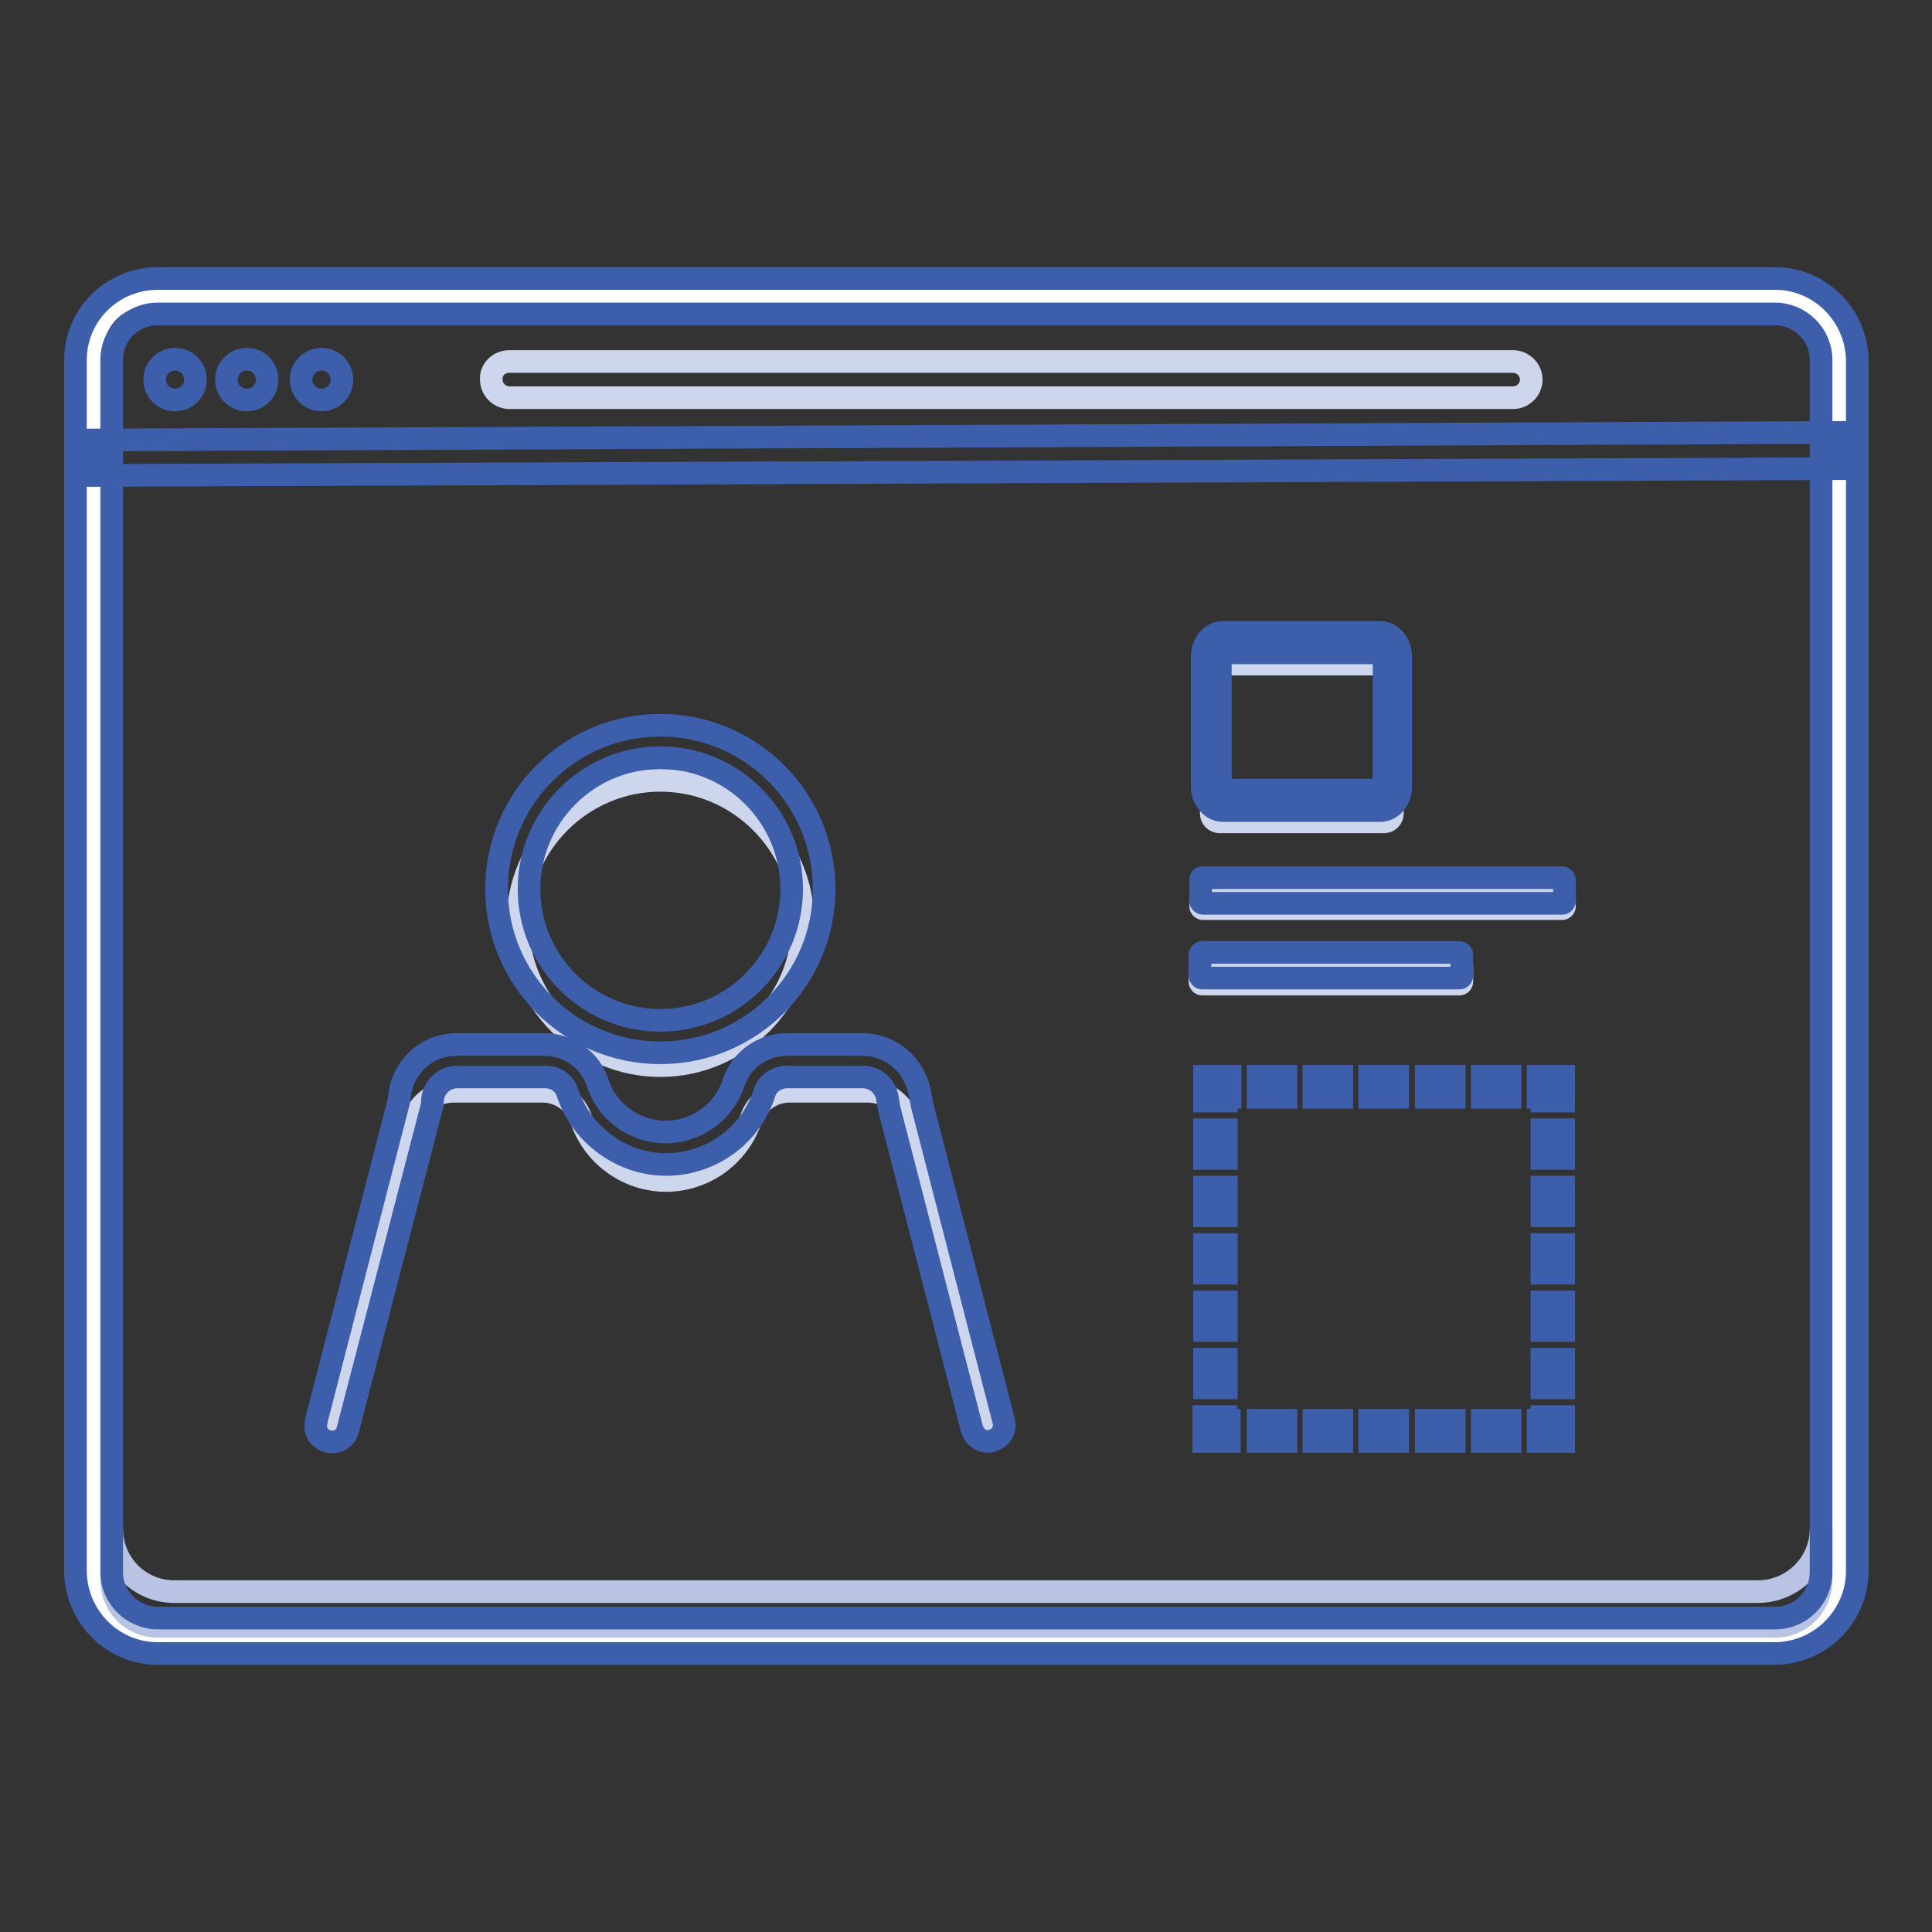
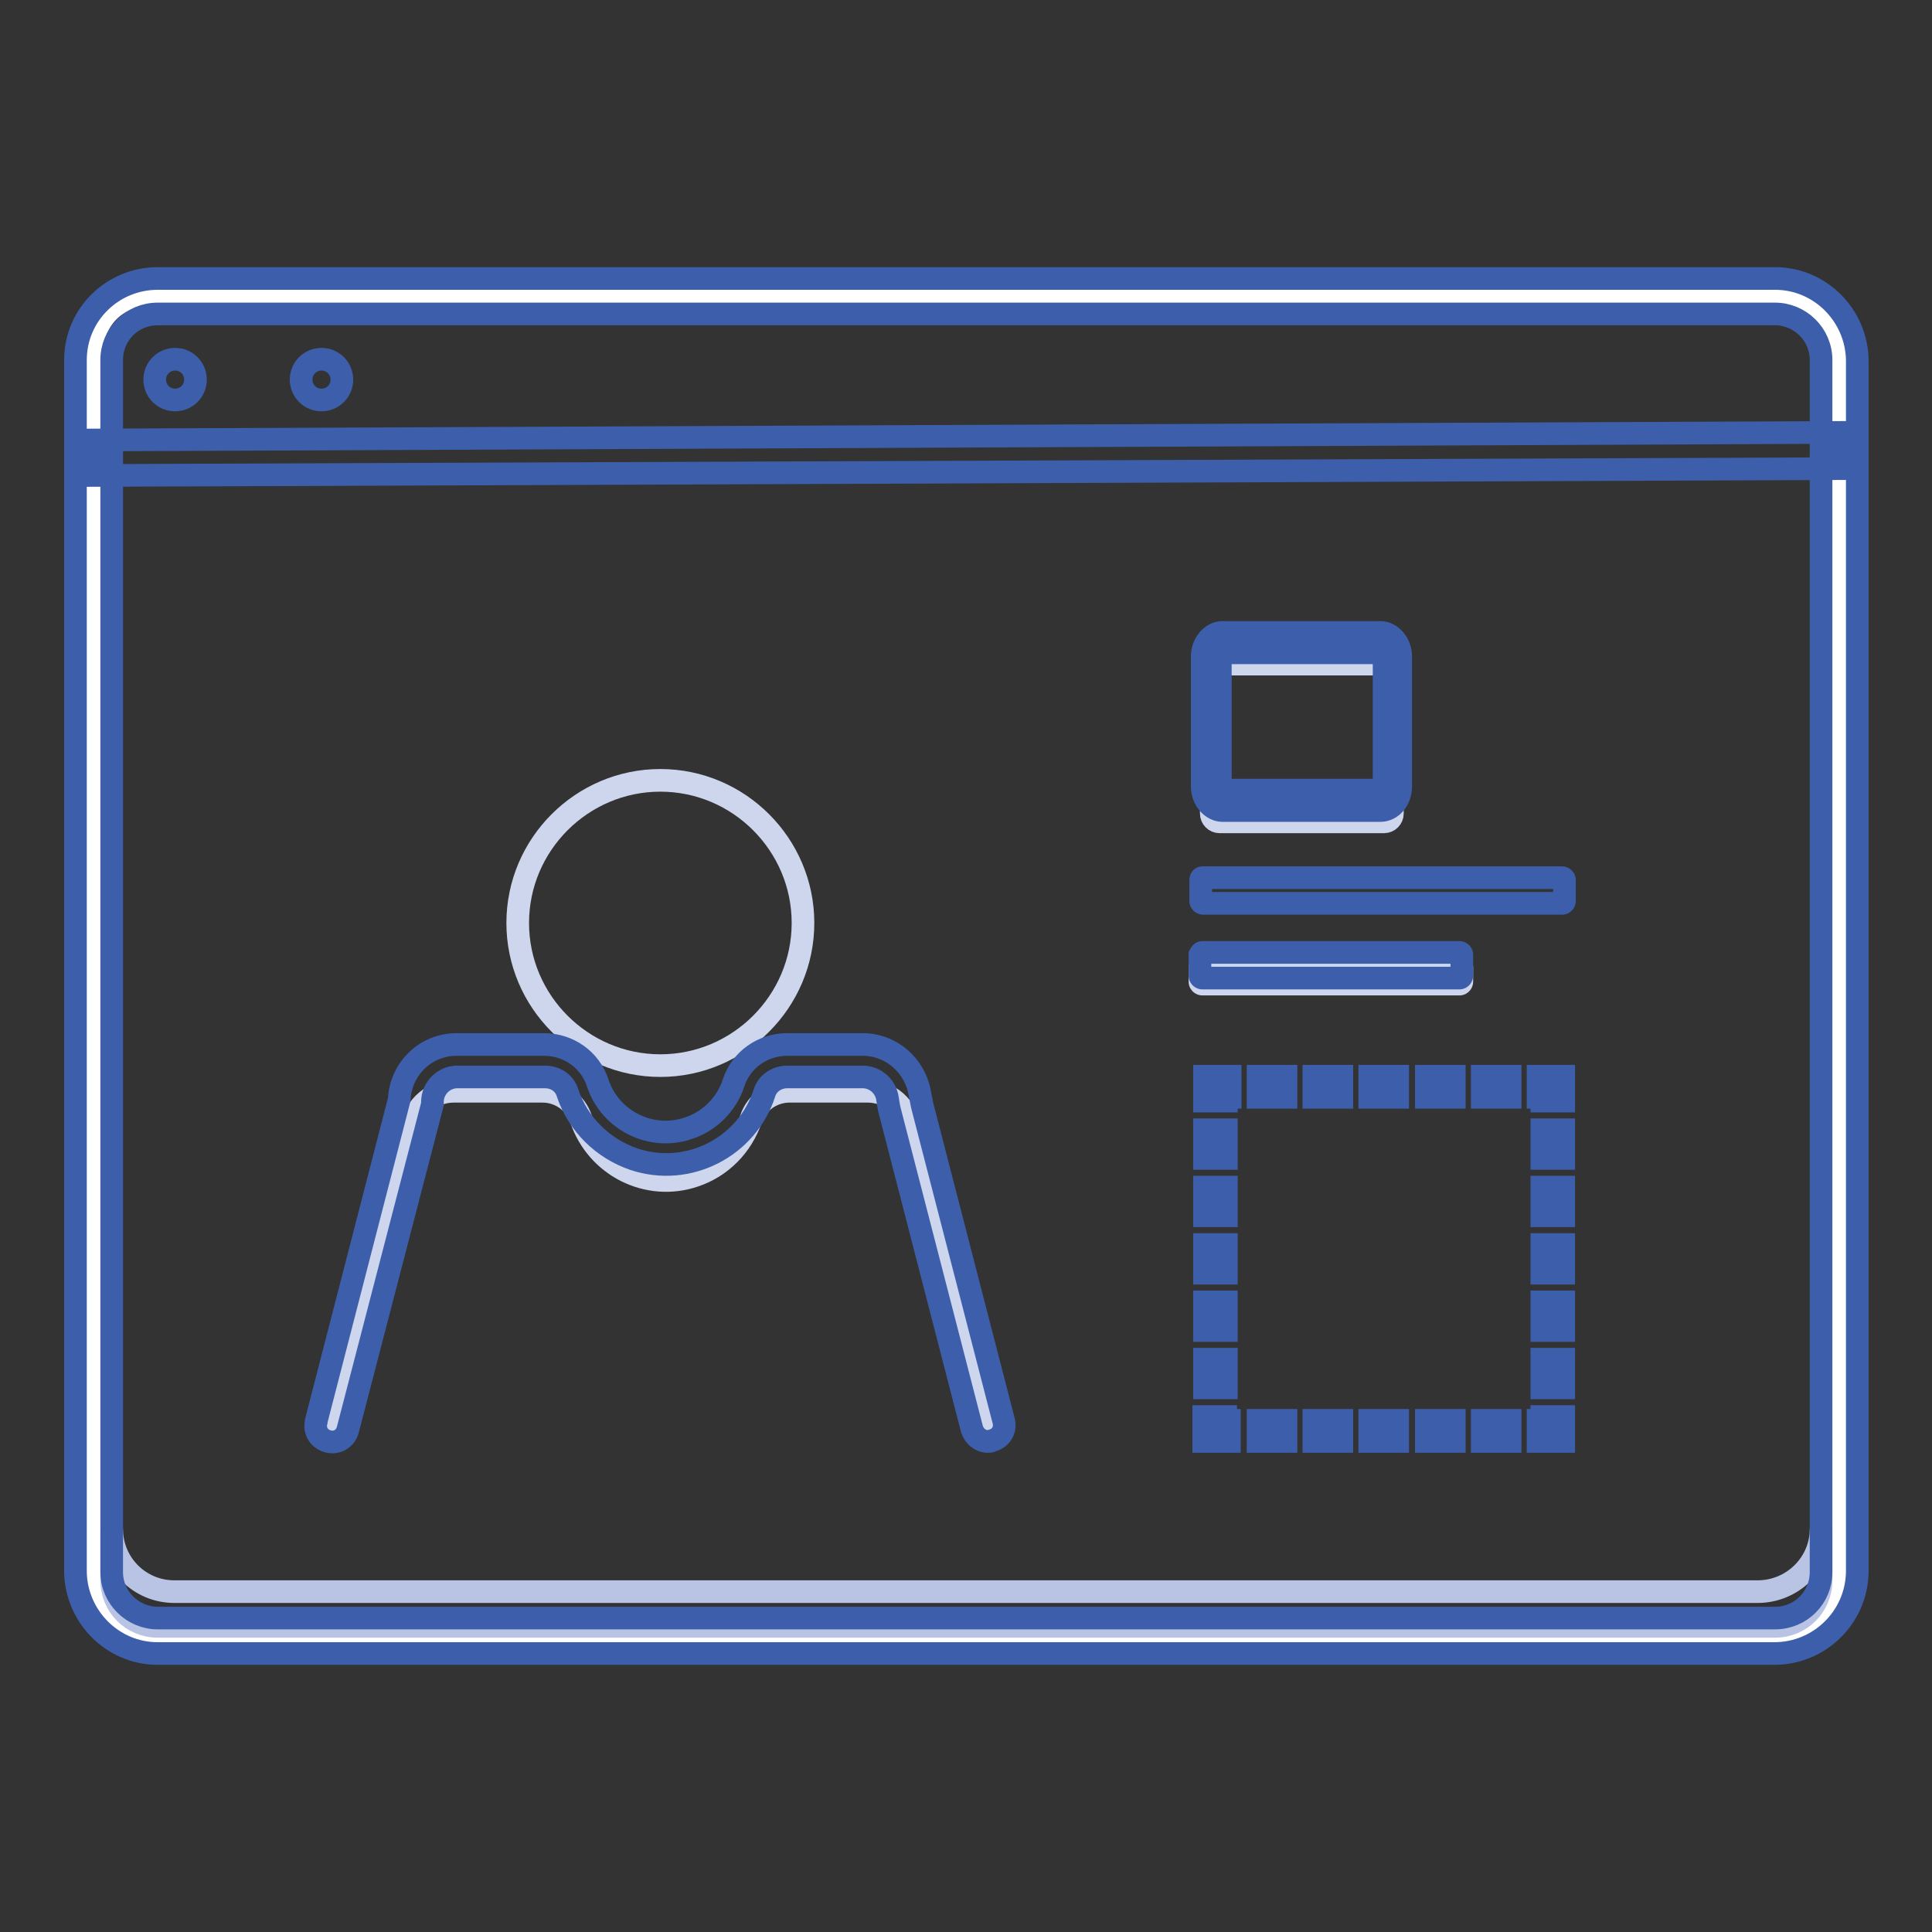
<svg xmlns="http://www.w3.org/2000/svg" version="1.1" x="0px" y="0px" viewBox="0 0 256 256" enable-background="new 0 0 256 256" xml:space="preserve">
  <rect x="0" y="0" width="256" height="256" fill="#333333" stroke="none" />
  <g>
    <path stroke-width="3" fill-opacity="0" stroke="#ffffff" d="M19.3,39.2h217.1c3.9,0,7,3.1,7,7v163.3c0,3.9-3.1,7-7,7H19.3c-3.9,0-7-3.1-7-7V46.3 C12.3,42.4,15.4,39.2,19.3,39.2z" />
    <path stroke-width="3" fill-opacity="0" stroke="#b9c4e4" d="M232.9,210.9H23.1c-4.6,0-8.3-3.7-8.3-8.3v6.8c0,3.4,2.7,6.1,6.1,6.1h214.3c3.4,0,6.1-2.7,6.1-6.1v-6.8 C241.3,207.2,237.5,210.9,232.9,210.9z" />
    <path stroke-width="3" fill-opacity="0" stroke="#3d5fab" d="M235.1,219.1H20.9c-6,0-10.8-4.9-10.9-10.8V47.7c0-6,4.9-10.8,10.9-10.8h214.3c6,0,10.8,4.9,10.9,10.8 v160.6C246,214.3,241.1,219.1,235.1,219.1L235.1,219.1z M20.9,41.6c-3.4,0-6.1,2.7-6.1,6.1v160.6c0,3.4,2.8,6.1,6.1,6.1h214.3 c3.4,0,6.1-2.7,6.1-6.1V47.7c0-3.4-2.8-6.1-6.1-6.1H20.9z" />
    <path stroke-width="3" fill-opacity="0" stroke="#3d5fab" d="M243.5,62.1L12.3,63l0-4.7l231.1-1L243.5,62.1z" />
    <path stroke-width="3" fill-opacity="0" stroke="#3d5fab" d="M20.5,50.3c0,1.5,1.2,2.7,2.7,2.7c1.5,0,2.7-1.2,2.7-2.7c0,0,0,0,0,0c0-1.5-1.2-2.7-2.7-2.7 C21.7,47.6,20.5,48.8,20.5,50.3C20.5,50.3,20.5,50.3,20.5,50.3z" />
-     <path stroke-width="3" fill-opacity="0" stroke="#3d5fab" d="M30,50.3c0,1.5,1.2,2.7,2.7,2.7c1.5,0,2.7-1.2,2.7-2.7c0-1.5-1.2-2.7-2.7-2.7C31.2,47.6,30,48.8,30,50.3 L30,50.3z" />
    <path stroke-width="3" fill-opacity="0" stroke="#3d5fab" d="M39.9,50.3c0,1.5,1.2,2.7,2.7,2.7c1.5,0,2.7-1.2,2.7-2.7c0-1.5-1.2-2.7-2.7-2.7 C41.1,47.6,39.9,48.8,39.9,50.3L39.9,50.3z" />
-     <path stroke-width="3" fill-opacity="0" stroke="#ced6ed" d="M67.5,47.9h133c1.3,0,2.4,1.1,2.4,2.4c0,1.3-1.1,2.4-2.4,2.4h-133c-1.3,0-2.4-1.1-2.4-2.4 C65,49,66.1,47.9,67.5,47.9z" />
    <path stroke-width="3" fill-opacity="0" stroke="#ced6ed" d="M68.6,122.3c0,10.4,8.5,18.9,18.9,18.9c10.4,0,18.9-8.5,18.9-18.9s-8.5-18.9-18.9-18.9 C77.1,103.4,68.6,111.9,68.6,122.3z" />
-     <path stroke-width="3" fill-opacity="0" stroke="#3d5fab" d="M87.5,139.5c-12,0-21.7-9.7-21.7-21.7s9.7-21.7,21.7-21.7s21.7,9.7,21.7,21.7 C109.2,129.8,99.5,139.5,87.5,139.5z M87.5,100.4c-9.6,0-17.4,7.8-17.4,17.4c0,9.6,7.8,17.4,17.4,17.4c9.6,0,17.4-7.8,17.4-17.4 C104.9,108.2,97.1,100.4,87.5,100.4z" />
    <path stroke-width="3" fill-opacity="0" stroke="#ced6ed" d="M44.2,190l10.3-39.8c0-3.1,2.5-5.6,5.6-5.6h11.8c2.3,0,4.4,1.5,5.1,3.7c2.1,6.2,8.8,9.6,15,7.5 c3.6-1.2,6.3-4,7.5-7.5c0.7-2.2,2.8-3.7,5.1-3.7H115c2.8,0,5.2,2.1,5.5,4.8c0.1,0.6,0.2,1.2,0.3,1.8l10,38.7" />
    <path stroke-width="3" fill-opacity="0" stroke="#3d5fab" d="M130.9,191c-1,0-1.8-0.7-2.1-1.6L118,147.6c-0.2-0.7-0.3-1.3-0.4-2c-0.2-1.6-1.6-2.9-3.3-2.9h-10 c-1.3,0-2.6,0.8-3,2.1C99,152,91.2,156,84,153.6c-4.1-1.4-7.4-4.6-8.8-8.8c-0.4-1.3-1.6-2.1-3-2.1H60.6c-1.8,0-3.3,1.5-3.3,3.3v0.3 l-11.2,43.1c-0.3,1.2-1.4,1.9-2.6,1.6c-1.2-0.3-1.9-1.4-1.6-2.6c0-0.1,0-0.1,0-0.1l11-42.6c0.2-4.1,3.5-7.3,7.6-7.3h11.6 c3.2,0,6.1,2,7.1,5.1c1.6,4.9,7,7.7,12,6c2.8-0.9,5.1-3.2,6-6c1-3.1,3.9-5.1,7.1-5.1h10c3.8,0,7,2.8,7.6,6.6c0.1,0.5,0.2,1,0.3,1.5 l10.8,41.8c0.3,1.2-0.4,2.3-1.6,2.6C131.3,191,131.1,191,130.9,191L130.9,191z M207.2,191h-3.4v-2.8h0.5v-0.5h2.9V191z M200.1,191 h-3.7v-2.8h3.7V191z M192.7,191H189v-2.8h3.7V191z M185.2,191h-3.7v-2.8h3.7V191z M177.8,191h-3.7v-2.8h3.7V191z M170.4,191h-3.7 v-2.8h3.7V191z M162.9,191h-3.4v-3.3h2.9v0.5h0.5V191z M162.5,183.9h-2.9v-3.8h2.9V183.9z M162.5,176.3h-2.9v-3.8h2.9V176.3 L162.5,176.3z M162.5,168.7h-2.9v-3.8h2.9V168.7z M162.5,161.1h-2.9v-3.8h2.9V161.1z M162.5,153.5h-2.9v-3.8h2.9V153.5z  M162.5,145.9h-2.9v-3.3h3.4v2.8h-0.5V145.9z M200.1,145.4h-3.7v-2.8h3.7V145.4z M192.7,145.4H189v-2.8h3.7V145.4z M185.2,145.4 h-3.7v-2.8h3.7V145.4z M177.8,145.4h-3.7v-2.8h3.7V145.4z M170.4,145.4h-3.7v-2.8h3.7V145.4z M207.2,145.9h-2.9v-0.5h-0.5v-2.8h3.4 V145.9z M207.2,183.9h-2.9v-3.8h2.9V183.9z M207.2,176.3h-2.9v-3.8h2.9V176.3L207.2,176.3z M207.2,168.7h-2.9v-3.8h2.9V168.7z  M207.2,161.1h-2.9v-3.8h2.9V161.1z M207.2,153.5h-2.9v-3.8h2.9V153.5z" />
-     <path stroke-width="3" fill-opacity="0" stroke="#ced6ed" d="M159.3,117.9H207c0.1,0,0.3,0.1,0.3,0.3v1.9c0,0.1-0.1,0.3-0.3,0.3h-47.6c-0.1,0-0.3-0.1-0.3-0.3v-1.9 C159.1,118,159.2,117.9,159.3,117.9z" />
    <path stroke-width="3" fill-opacity="0" stroke="#3d5fab" d="M159.3,116.3H207c0.1,0,0.3,0.1,0.3,0.3v2.8c0,0.1-0.1,0.3-0.3,0.3h-47.6c-0.1,0-0.3-0.1-0.3-0.3v-2.8 C159.1,116.4,159.2,116.3,159.3,116.3z" />
    <path stroke-width="3" fill-opacity="0" stroke="#ced6ed" d="M159.3,127.9h34.1c0.1,0,0.3,0.1,0.3,0.3v1.9c0,0.1-0.1,0.3-0.3,0.3h-34.1c-0.1,0-0.3-0.1-0.3-0.3v-1.9 C159.1,128,159.2,127.9,159.3,127.9z" />
    <path stroke-width="3" fill-opacity="0" stroke="#3d5fab" d="M159.3,126.2h34.1c0.1,0,0.3,0.1,0.3,0.3v2.8c0,0.1-0.1,0.3-0.3,0.3h-34.1c-0.1,0-0.3-0.1-0.3-0.3v-2.8 C159.1,126.3,159.2,126.2,159.3,126.2z" />
    <path stroke-width="3" fill-opacity="0" stroke="#ced6ed" d="M161.6,88h21.8c0.6,0,1.1,0.5,1.1,1.1v18.7c0,0.6-0.5,1.1-1.1,1.1h-21.8c-0.6,0-1.1-0.5-1.1-1.1V89.1 C160.5,88.5,161,88,161.6,88z" />
    <path stroke-width="3" fill-opacity="0" stroke="#3d5fab" d="M182.9,107.4h-20.9c-1.4,0-2.7-1.4-2.7-3.2V87c0-1.7,1.2-3.2,2.7-3.2h20.9c1.4,0,2.7,1.4,2.7,3.2v17.2 C185.6,106,184.4,107.4,182.9,107.4z M162.1,86.5c-0.3,0-0.4,0.2-0.4,0.5v17.2c0,0.3,0.2,0.5,0.4,0.5h20.9c0.3,0,0.4-0.2,0.4-0.5 V87c0-0.3-0.2-0.5-0.4-0.5H162.1z" />
  </g>
</svg>